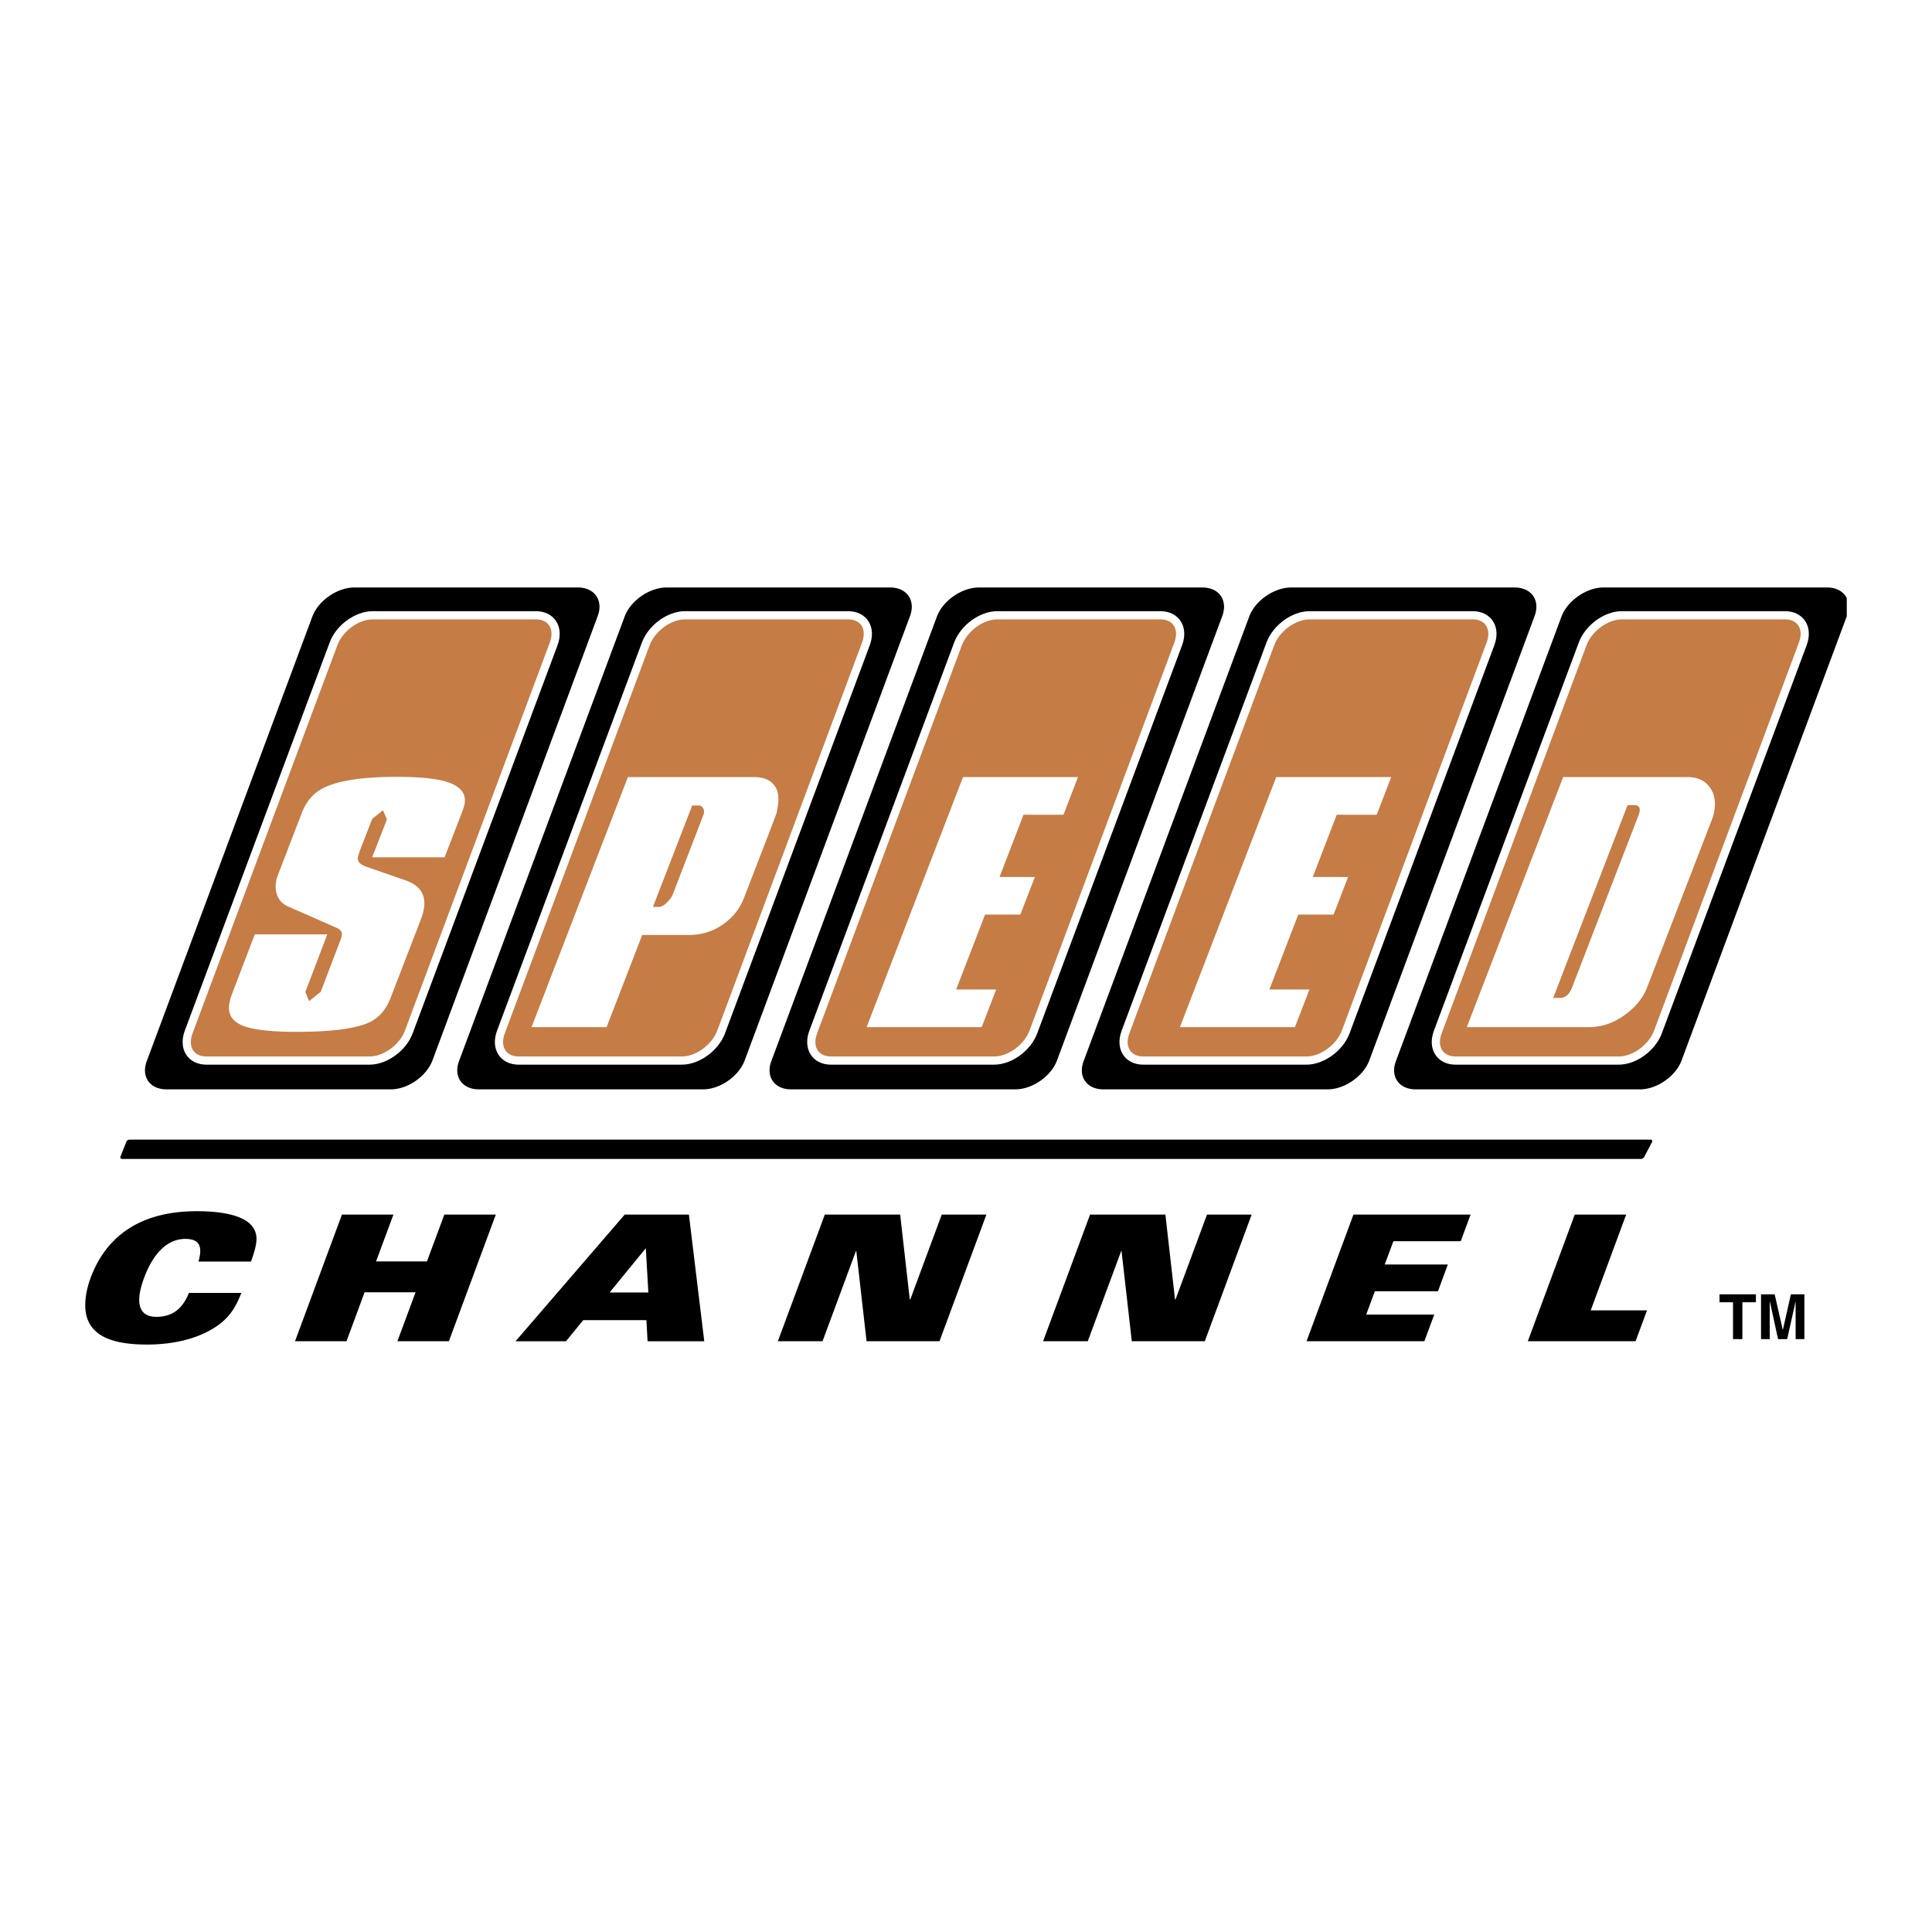
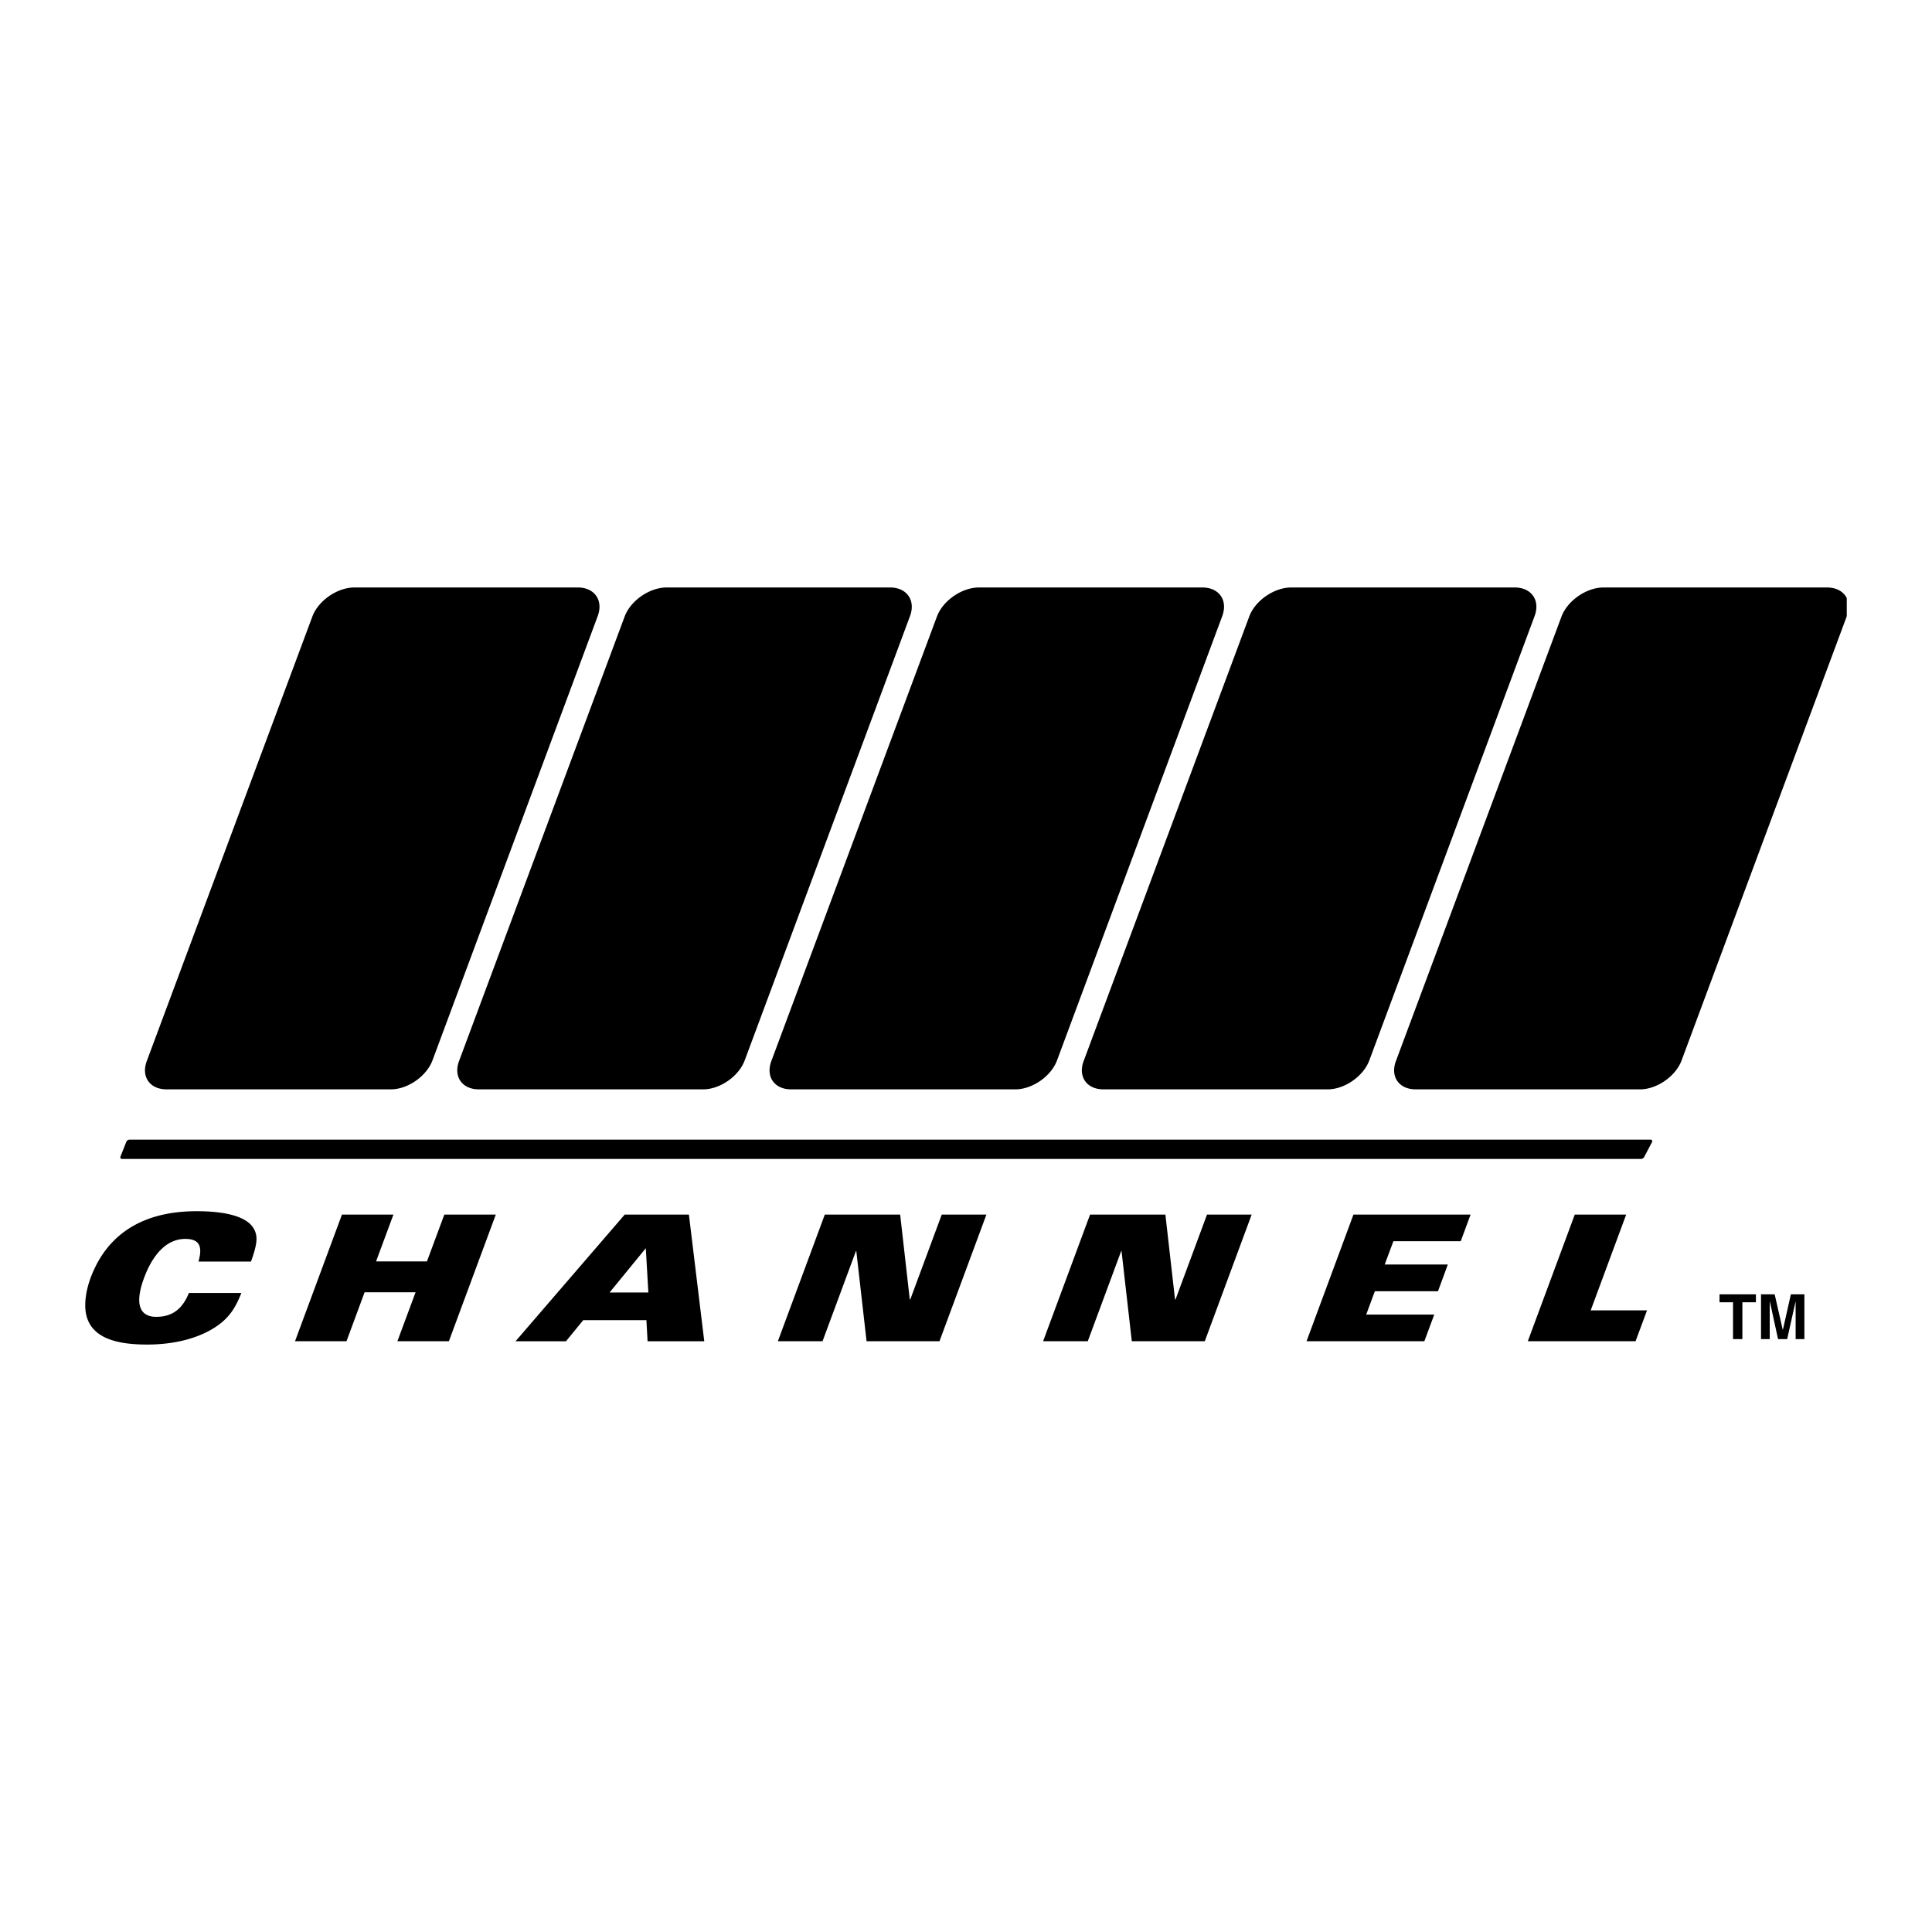
<svg xmlns="http://www.w3.org/2000/svg" width="2500" height="2500" viewBox="0 0 192.756 192.756">
  <g fill-rule="evenodd" clip-rule="evenodd">
    <path fill="#fff" d="M0 0h192.756v192.756H0V0z" />
    <path d="M12.176 115.627c-.137 0-.205-.102-.159-.229l.579-1.464a.366.366 0 0 1 .332-.233h151.748c.131 0 .205.103.152.233l-.77 1.464a.378.378 0 0 1-.334.229H12.176zM47.776 108.685c-1.688 0-2.57-1.294-1.962-2.864l16.522-44.348c.611-1.576 2.488-2.86 4.175-2.86H88.8c1.681 0 2.579 1.291 1.986 2.871l-16.492 44.325c-.591 1.577-2.462 2.876-4.144 2.876H47.776zM16.615 108.685c-1.688 0-2.567-1.294-1.955-2.864l16.518-44.348c.613-1.576 2.495-2.86 4.181-2.86h22.283c1.688 0 2.578 1.291 1.986 2.871l-16.485 44.325c-.6 1.577-2.466 2.876-4.152 2.876H16.615zM78.93 108.685c-1.689 0-2.569-1.294-1.957-2.864l16.519-44.348c.612-1.576 2.494-2.86 4.18-2.86h22.283c1.688 0 2.576 1.291 1.984 2.871l-16.484 44.325c-.594 1.577-2.465 2.876-4.152 2.876H78.93zM110.09 108.685c-1.689 0-2.57-1.294-1.959-2.864l16.52-44.348c.605-1.576 2.488-2.86 4.174-2.86h22.285c1.693 0 2.586 1.291 1.99 2.871l-16.488 44.325c-.598 1.577-2.461 2.876-4.154 2.876H110.09zM141.246 108.685c-1.691 0-2.57-1.294-1.959-2.864l16.518-44.348c.609-1.551 2.438-2.821 4.104-2.86.025-.002.051 0 .076 0h22.285c.025 0 .053-.002.078 0 .92.021 1.594.431 1.904 1.062v1.81l-16.484 44.325c-.592 1.577-2.465 2.876-4.15 2.876h-22.372v-.001zM19.801 125.865c.446-1.562.063-2.259-1.321-2.259-1.988 0-3.329 1.784-4.105 3.89-.785 2.099-.769 3.884 1.223 3.884 1.556 0 2.592-.75 3.249-2.381h5.234c-.459 1.14-.982 2.242-2.276 3.186-1.876 1.369-4.491 1.961-7.111 1.961-2.854 0-6.232-.522-6.188-3.982.014-1.307.449-2.646 1.028-3.814 1.344-2.706 4.123-5.509 10.093-5.509 3.052 0 4.962.593 5.634 1.646.484.755.452 1.524-.219 3.379h-5.241v-.001zM34.117 121.177h5.136l-1.733 4.673h5.077l1.735-4.673h5.135l-4.682 12.639h-5.137l1.813-4.885h-5.086l-1.806 4.885h-5.136l4.684-12.639zM62.33 121.177h6.402l1.532 12.64h-5.656l-.115-2.104h-6.304l-1.72 2.104h-5.033l10.894-12.64zm2.357 7.772l-.256-4.415-3.609 4.415h3.865zM82.292 121.177h7.517l.96 8.469h.05l3.141-8.469h4.456l-4.684 12.639h-7.274l-1.025-9.003h-.034l-3.335 9.003h-4.457l4.685-12.639zM108.756 121.177h7.515l.961 8.469h.051l3.141-8.469h4.455l-4.678 12.639h-7.281l-1.025-9.003h-.032l-3.336 9.003h-4.457l4.686-12.639zM135.035 121.177h11.686l-.983 2.659h-6.718l-.868 2.326h6.297l-.982 2.667h-6.299l-.861 2.326h6.789l-.989 2.661h-11.753l4.681-12.639zM157.115 121.177h5.129l-3.539 9.557h5.619l-1.144 3.082h-10.752l4.687-12.639z" />
-     <path d="M71.946 102.965c-.595 1.573-2.346 2.849-3.924 2.849H51.764c-1.576 0-2.375-1.275-1.788-2.849l14.455-38.726c.588-1.579 2.346-2.855 3.918-2.855h16.258c1.577 0 2.375 1.276 1.785 2.855l-14.446 38.726zM40.785 102.965c-.588 1.573-2.343 2.849-3.923 2.849H20.608c-1.579 0-2.373-1.275-1.785-2.849l14.452-38.726c.583-1.579 2.341-2.855 3.918-2.855H53.45c1.578 0 2.378 1.276 1.79 2.855l-14.455 38.726zM103.098 102.965c-.588 1.573-2.342 2.849-3.924 2.849H82.921c-1.579 0-2.374-1.275-1.785-2.849l14.447-38.726c.595-1.579 2.346-2.855 3.924-2.855h16.252c1.582 0 2.381 1.276 1.793 2.855l-14.454 38.726zM134.26 102.965c-.594 1.573-2.348 2.849-3.924 2.849h-16.262c-1.572 0-2.373-1.275-1.781-2.849l14.451-38.726c.59-1.579 2.344-2.855 3.918-2.855h16.26c1.572 0 2.375 1.276 1.783 2.855l-14.445 38.726zM165.412 102.965c-.59 1.573-2.344 2.849-3.918 2.849h-16.26c-1.572 0-2.379-1.275-1.785-2.849l14.453-38.726c.59-1.579 2.34-2.855 3.918-2.855h16.256c1.578 0 2.381 1.276 1.789 2.855l-14.453 38.726z" fill="#c67c45" stroke="#fff" stroke-width=".817" stroke-miterlimit="2.613" />
    <path d="M173.838 133.604h-.934v-3.677h-1.347v-.791h3.631v.791h-1.35v3.677zM180.025 133.604h-.875v-3.734h-.011l-.832 3.734h-.911l-.812-3.734h-.018v3.734h-.869v-4.468h1.362l.804 3.524h.02l.793-3.524h1.349v4.468z" />
-     <path d="M77.224 81.825l-3.007 7.786c-.378.994-1.021 1.824-1.917 2.494-1.041.783-2.226 1.179-3.563 1.179h-4.666l-3.552 9.195H53.03l9.616-24.949h12.617c.875 0 1.529.259 1.945.769.421.502.55 1.229.388 2.179-.039.206-.073.412-.109.623-.126.319-.209.564-.263.724zm93.553 0l-6.463 16.736c-.41 1.041-1.166 1.949-2.26 2.74-1.098.781-2.275 1.177-3.547 1.177h-12.164l9.615-24.949h12.404c.973 0 1.705.327 2.191.974.49.645.652 1.453.479 2.425-.042.28-.13.578-.255.897zm-124.605-.984L44.36 85.53h-7.228l1.475-3.784-.394-.905-1.081.862-1.184 3.05c-.126.35-.208.618-.242.803-.07.387.224.704.875.929l3.82 1.325c1.504.502 2.133 1.462 1.887 2.871a5.137 5.137 0 0 1-.268.971l-3.077 7.973c-.457 1.148-1.162 1.949-2.117 2.386-1.38.629-3.797.938-7.264.938-2.631 0-4.448-.218-5.442-.66-1.004-.437-1.414-1.167-1.239-2.178a5.63 5.63 0 0 1 .263-.932l2.276-5.955h7.236l-2.195 5.747.378.91 1.162-.933 2.025-5.314c.021-.066.039-.143.05-.209.017-.093.028-.151.028-.174.058-.295-.177-.553-.696-.759l-4.502-1.981c-.584-.229-.978-.577-1.184-1.038-.212-.459-.269-.961-.179-1.495.017-.115.038-.229.063-.343.066-.164.115-.279.126-.349l2.325-6.032c.442-1.226 1.158-2.095 2.146-2.603 1.472-.764 3.93-1.146 7.373-1.146 2.608 0 4.433.224 5.462.671 1.036.444 1.469 1.114 1.315 2.014-.014.116-.075.331-.181.651zm117.33.43c.219-.631.07-.944-.465-.944h-.654l-7.424 19.24h.656c.533 0 .934-.325 1.201-.973l6.686-17.323zm-24.701-3.742l-1.447 3.759h-3.988l-2.389 6.205 3.523.007-1.447 3.75h-3.525l-2.881 7.471h4l-1.455 3.758h-11.473l9.609-24.949h11.473v-.001zm-31.25 0l-1.447 3.759h-3.988l-2.391 6.205 3.523.007-1.449 3.75h-3.521l-2.88 7.471h3.99l-1.445 3.758H86.462l9.619-24.949h11.47v-.001zm-37.373 3.776c.093-.257.086-.475-.022-.656-.109-.189-.24-.282-.407-.282h-.69L65.146 90.48h.634c.189 0 .425-.126.715-.394.293-.266.498-.545.623-.84l3.06-7.941z" fill="#fff" />
  </g>
</svg>